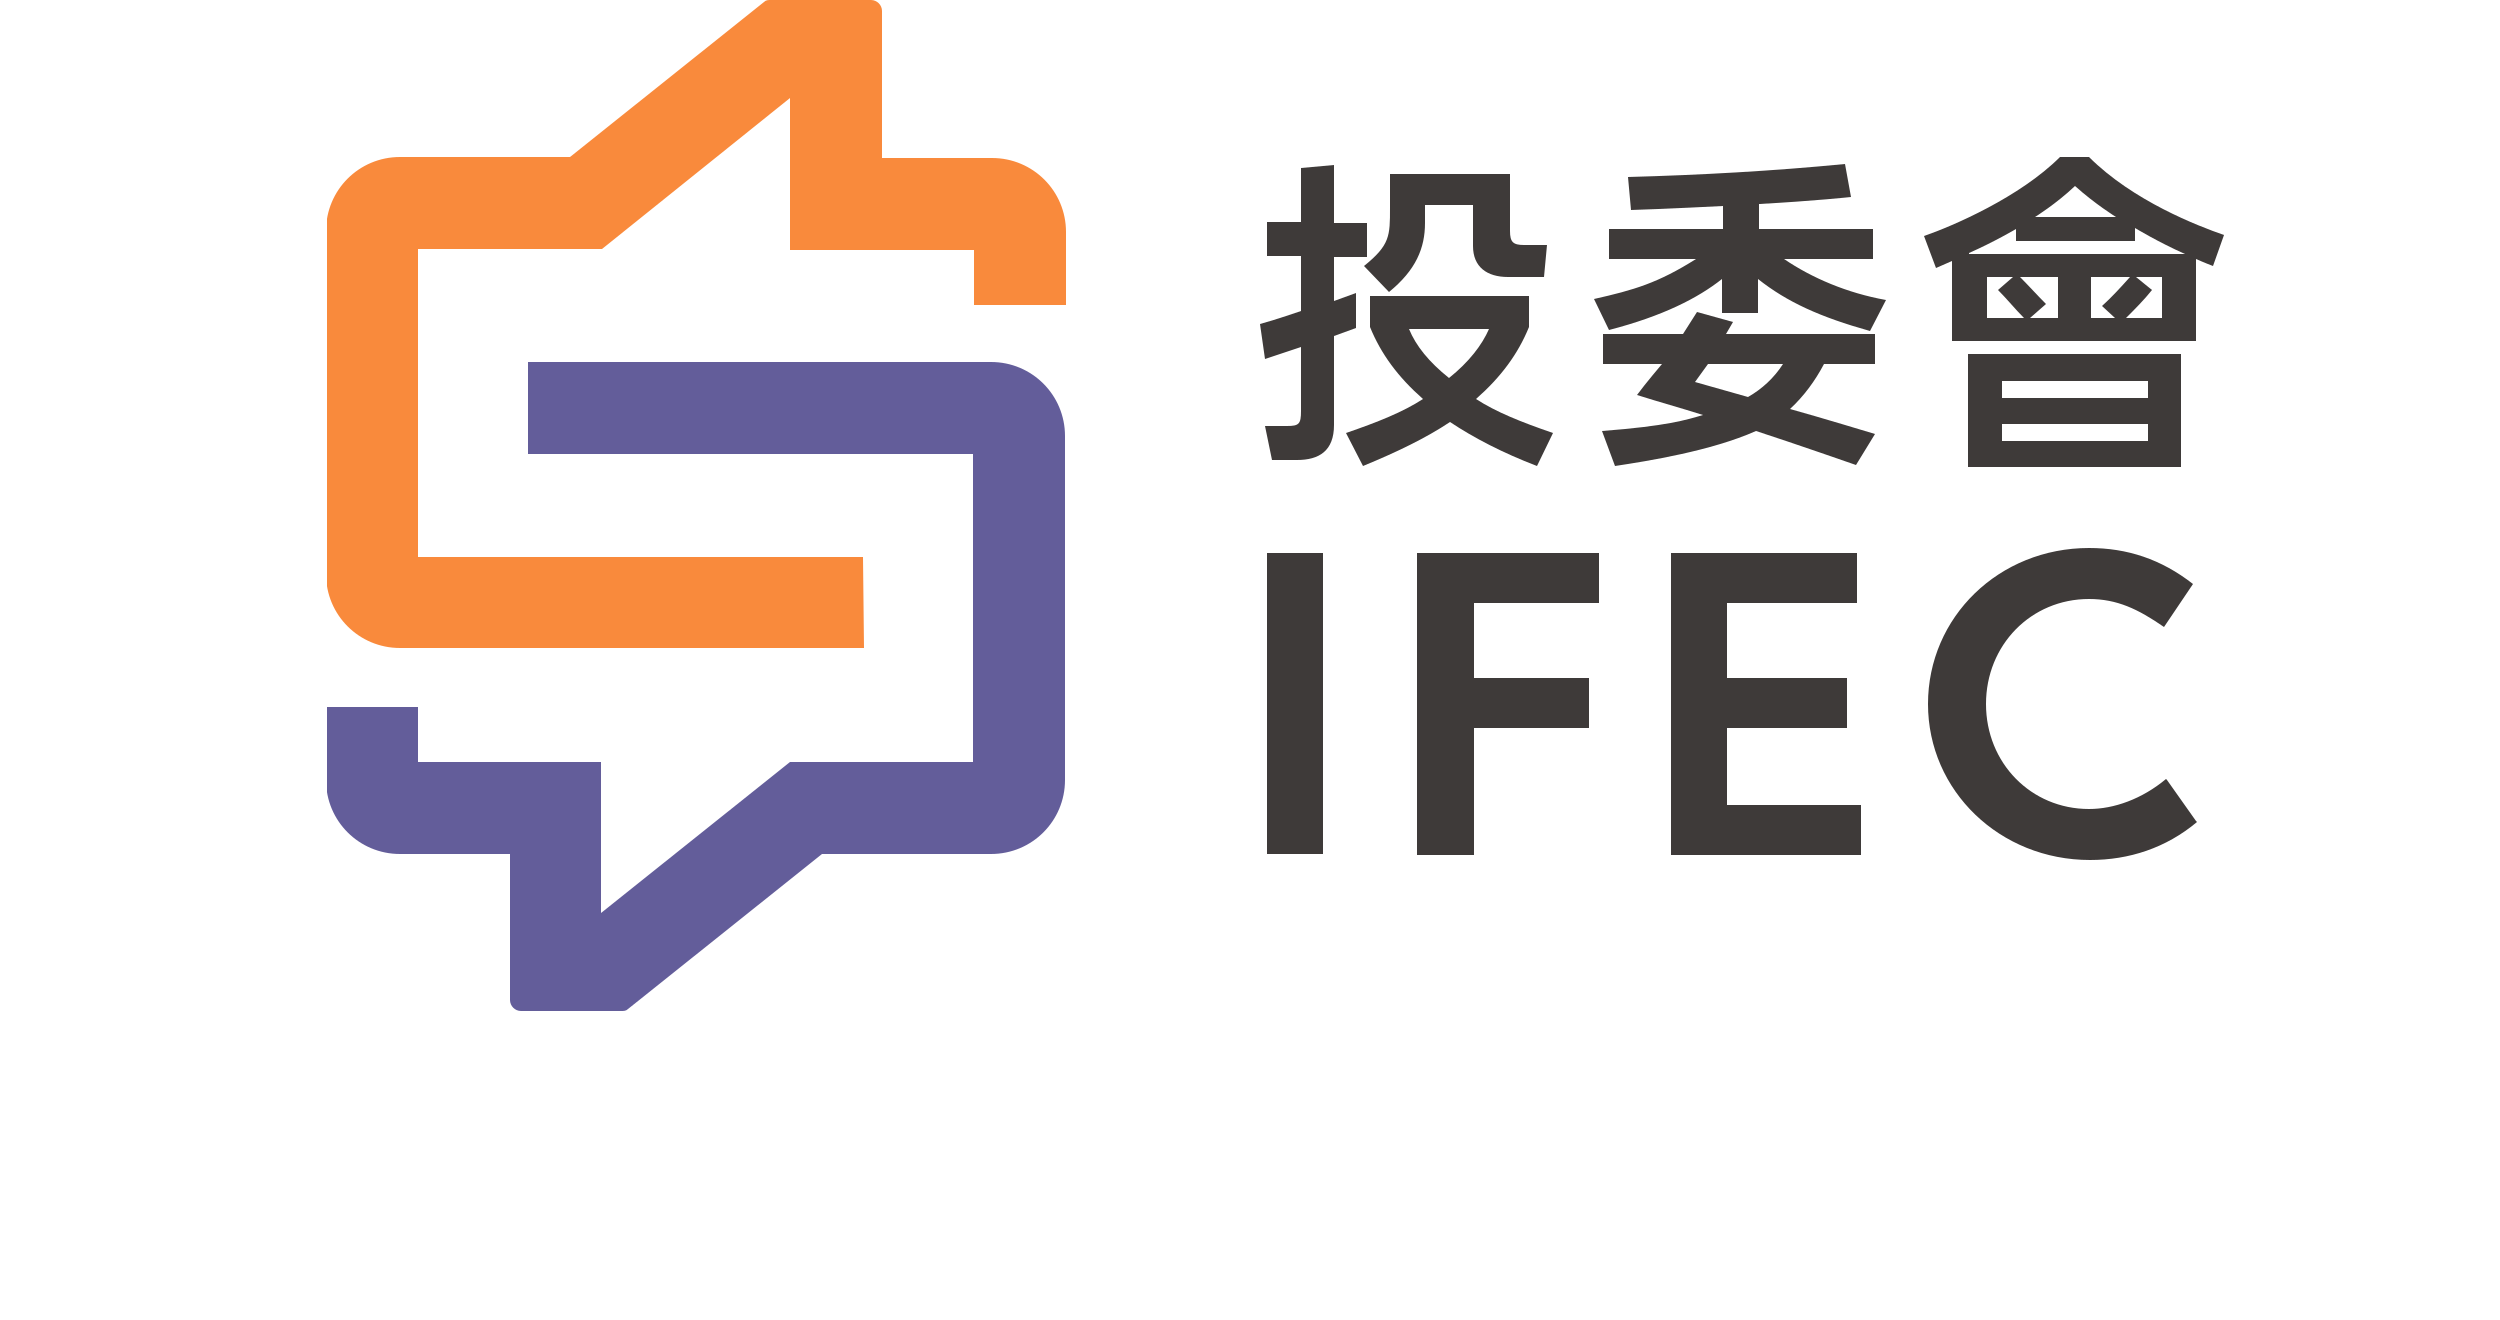
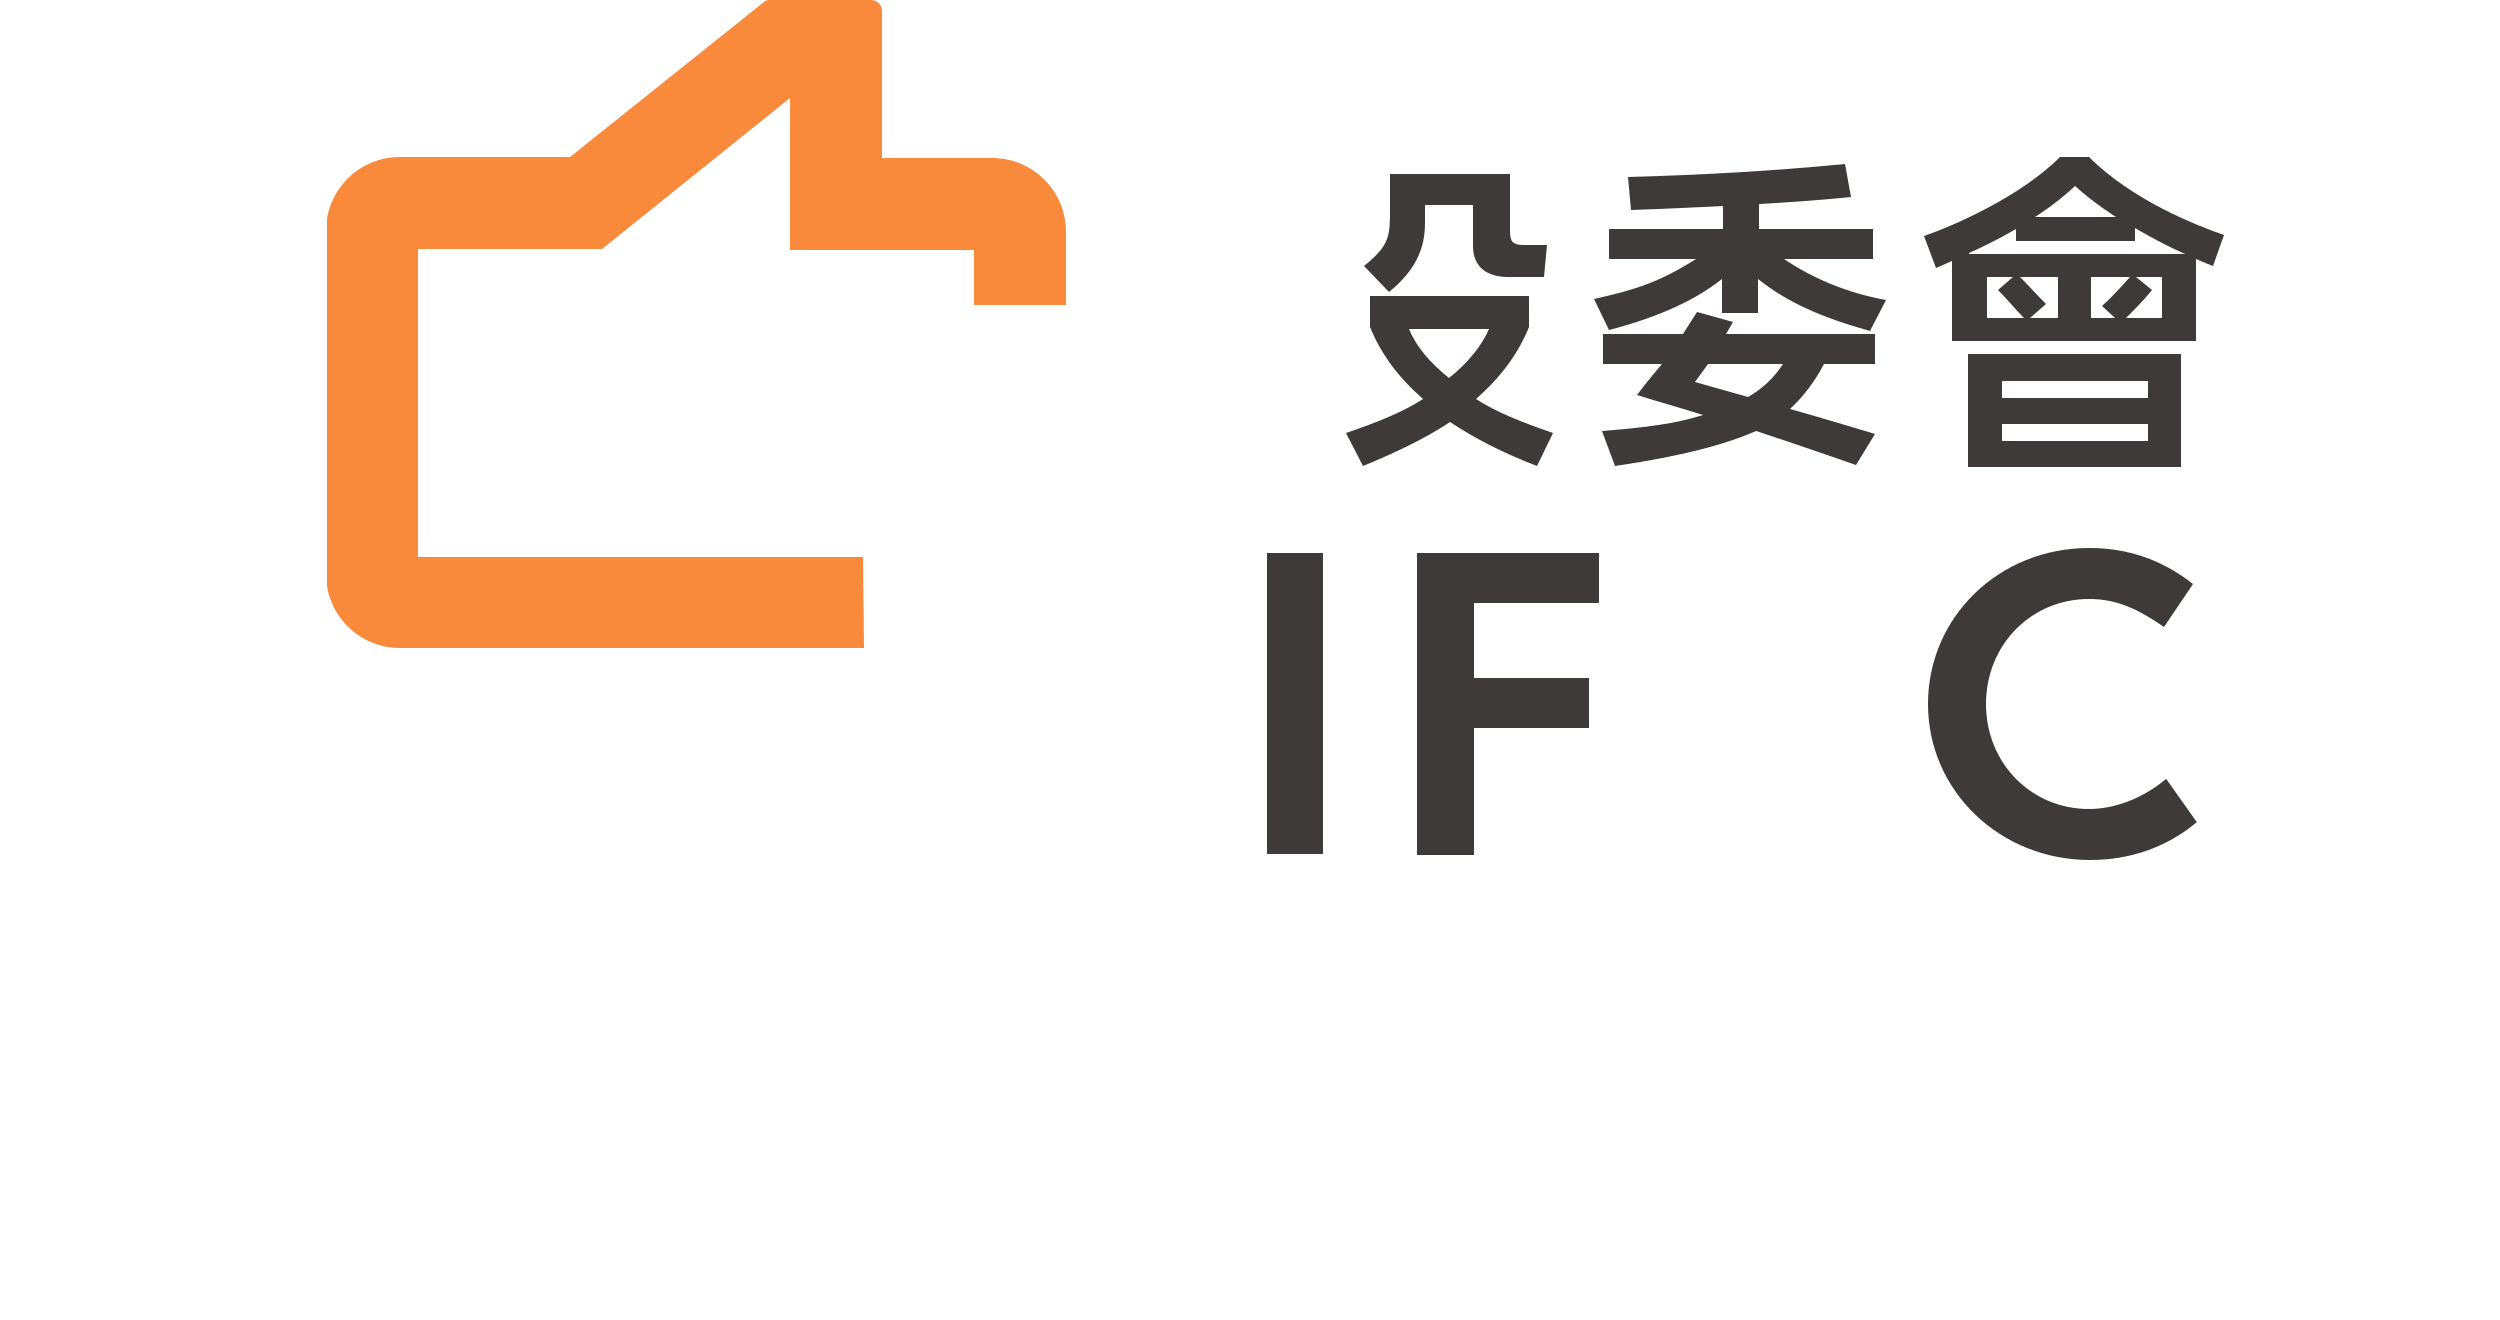
<svg xmlns="http://www.w3.org/2000/svg" xmlns:xlink="http://www.w3.org/1999/xlink" version="1.1" id="圖層_1" x="0px" y="0px" viewBox="0 0 250 132" style="enable-background:new 0 0 250 132;" xml:space="preserve">
  <style type="text/css">
	.st0{clip-path:url(#SVGID_2_);fill:#F98A3C;}
	.st1{clip-path:url(#SVGID_4_);fill:#635D9A;}
	.st2{fill:#3E3A39;}
</style>
  <g>
    <g>
      <g>
        <g>
          <g>
            <defs>
              <rect id="SVGID_1_" x="32.7" y="-0.1" width="189.7" height="101.2" />
            </defs>
            <clipPath id="SVGID_2_">
              <use xlink:href="#SVGID_1_" style="overflow:visible;" />
            </clipPath>
            <path class="st0" d="M86.4,64.8H40c-4.1,0-7.4-3.3-7.4-7.4V23.1c0-4.1,3.3-7.4,7.4-7.4h17L76.4,0.2C76.6,0,76.8,0,77.1,0h10       c0.6,0,1.1,0.5,1.1,1.1v14.7h11c4.1,0,7.4,3.3,7.4,7.4v7.3h-9.2V25H79V9.8L60.2,24.9H41.8v30.8h44.5L86.4,64.8L86.4,64.8z" />
          </g>
        </g>
      </g>
      <g>
        <g>
          <g>
            <defs>
              <rect id="SVGID_3_" x="32.7" y="-0.1" width="189.7" height="101.2" />
            </defs>
            <clipPath id="SVGID_4_">
              <use xlink:href="#SVGID_3_" style="overflow:visible;" />
            </clipPath>
-             <path class="st1" d="M52.8,36.2h46.3c4.1,0,7.4,3.3,7.4,7.4V78c0,4.1-3.3,7.4-7.4,7.4H82.2l-19.4,15.5       c-0.2,0.2-0.4,0.2-0.7,0.2h-10c-0.6,0-1.1-0.5-1.1-1.1V85.4H40c-4.1,0-7.4-3.3-7.4-7.4v-7.3h9.2v5.5h18.3v15.1L79,76.2h18.3       V45.4H52.8V36.2L52.8,36.2z" />
          </g>
        </g>
      </g>
    </g>
    <path class="st2" d="M196.8,46.7h21.3V35.4h-21.3V46.7L196.8,46.7z M214.8,44.1h-14.6v-1.7h14.6V44.1L214.8,44.1z M214.8,39.8   h-14.6v-1.7h14.6V39.8L214.8,39.8z" />
    <path class="st2" d="M208.9,15.7H206c-4,4-10.7,6.9-13.6,7.9l1.2,3.2l1.6-0.7v8h24.4v-8.2c0,0,0.9,0.4,1.7,0.7l1.1-3.1   C219.8,22.6,213.3,20.1,208.9,15.7 M207.5,18.6c2,1.8,4.1,3.1,4.1,3.1h-8.1C203.5,21.7,205.6,20.4,207.5,18.6 M198.7,31.8v-4.1h2.6   l-1.5,1.3c0.9,0.9,1.7,1.9,2.6,2.8L198.7,31.8L198.7,31.8z M205.8,31.8H203l1.6-1.4c-0.9-0.9-1.7-1.8-2.6-2.7h3.8V31.8L205.8,31.8z    M211.5,31.8h-2.4v-4.1h3.9c-0.9,1-1.8,2-2.8,2.9L211.5,31.8L211.5,31.8z M216.2,31.8h-3.6c0.9-0.9,1.8-1.8,2.6-2.8l-1.6-1.3h2.6   V31.8L216.2,31.8z M196.9,25.3c2.5-1.1,4.7-2.4,4.7-2.4v1.2h11.9v-1.3c0,0,2.3,1.4,5,2.6h-21.6L196.9,25.3L196.9,25.3z" />
    <path class="st2" d="M159.4,29.9l1.5,3.1c5.4-1.4,8.9-3.2,11.3-5.1v3.4h3.6v-3.4c2.9,2.3,6.2,3.8,11.2,5.2l1.6-3.1   c-3.9-0.7-7.4-2.2-10.2-4.1h8.9v-3h-11.4v-2.5c5.5-0.3,9.2-0.7,9.2-0.7l-0.6-3.3c-7.2,0.7-14.4,1.1-21.7,1.3l0.3,3.3   c3.4-0.1,9.2-0.4,9.2-0.4v2.3h-11.4v3h8.7C165.8,28.3,163.4,29,159.4,29.9" />
    <path class="st2" d="M173.3,32.2l-3.6-1c0,0-0.9,1.4-1.4,2.2h-8v3h5.9c0,0-1.7,2-2.5,3.1c2.2,0.7,4.4,1.3,6.6,2   c-1.7,0.5-3.6,1.1-10.1,1.6l1.3,3.5c3.3-0.5,9.6-1.5,14.1-3.5c3.7,1.2,10,3.4,10,3.4l1.9-3.1c0,0-5.6-1.7-8.5-2.5   c1.4-1.3,2.5-2.8,3.4-4.5h5.1v-3h-14.9L173.3,32.2L173.3,32.2z M178.3,36.4c-0.9,1.4-2.1,2.5-3.5,3.3l-5.3-1.5l1.3-1.8H178.3   L178.3,36.4z" />
    <polygon class="st2" points="126.7,85.4 132.3,85.4 132.3,55.3 126.7,55.3  " />
    <polygon class="st2" points="141.7,85.5 147.4,85.5 147.4,72.8 158.9,72.8 158.9,67.8 147.4,67.8 147.4,60.3 159.9,60.3    159.9,55.3 141.7,55.3  " />
-     <polygon class="st2" points="172.7,72.8 184.7,72.8 184.7,67.8 172.7,67.8 172.7,60.3 185.7,60.3 185.7,55.3 167.1,55.3    167.1,85.5 186.1,85.5 186.1,80.5 172.7,80.5  " />
    <path class="st2" d="M216.7,78l-0.1-0.1c-2.4,2-5.2,3-7.7,3c-5.8,0-10.3-4.6-10.3-10.5s4.5-10.5,10.3-10.5c2.8,0,4.9,1,7.5,2.8   l2.9-4.3c-3.2-2.5-6.6-3.6-10.4-3.6c-9,0-16.1,6.9-16.1,15.6S200,86,209,86c3.9,0,7.6-1.2,10.7-3.8l-0.1-0.1L216.7,78L216.7,78z" />
    <path class="st2" d="M155.3,43.3c-3.2-1.1-5.7-2.1-7.7-3.4c2.5-2.2,4.2-4.5,5.3-7.2v-3.1H137v3.1c1.1,2.7,2.8,5,5.3,7.2   c-2,1.3-4.5,2.3-7.7,3.4l1.7,3.3c3.4-1.4,6.3-2.8,8.7-4.4c2.4,1.6,5.3,3.1,8.7,4.4L155.3,43.3L155.3,43.3z M144.9,37.8   c-2-1.6-3.3-3.2-4-4.9h8C148.2,34.5,146.9,36.2,144.9,37.8" />
    <path class="st2" d="M138.9,29.2c2.7-2.2,3.6-4.4,3.6-6.9v-1.8h4.8v4.1c0,2.1,1.4,3.1,3.5,3.1h3.6l0.3-3.2h-2.3   c-1.1,0-1.4-0.3-1.4-1.4v-5.7h-12v3.4c0,2.8,0,3.7-2.6,5.8L138.9,29.2L138.9,29.2z" />
-     <path class="st2" d="M135.6,29.3l-2.2,0.8v-4.4h3.3v-3.4h-3.3v-5.8l-3.3,0.3v5.4h-3.4v3.4h3.4v5.5c0,0-2.6,0.9-4.1,1.3l0.5,3.5   l3.6-1.2v6.4c0,1.3-0.2,1.5-1.4,1.5h-2.2l0.7,3.4h2.5c2.2,0,3.7-0.9,3.7-3.5v-8.9l2.2-0.8V29.3L135.6,29.3z" />
  </g>
</svg>